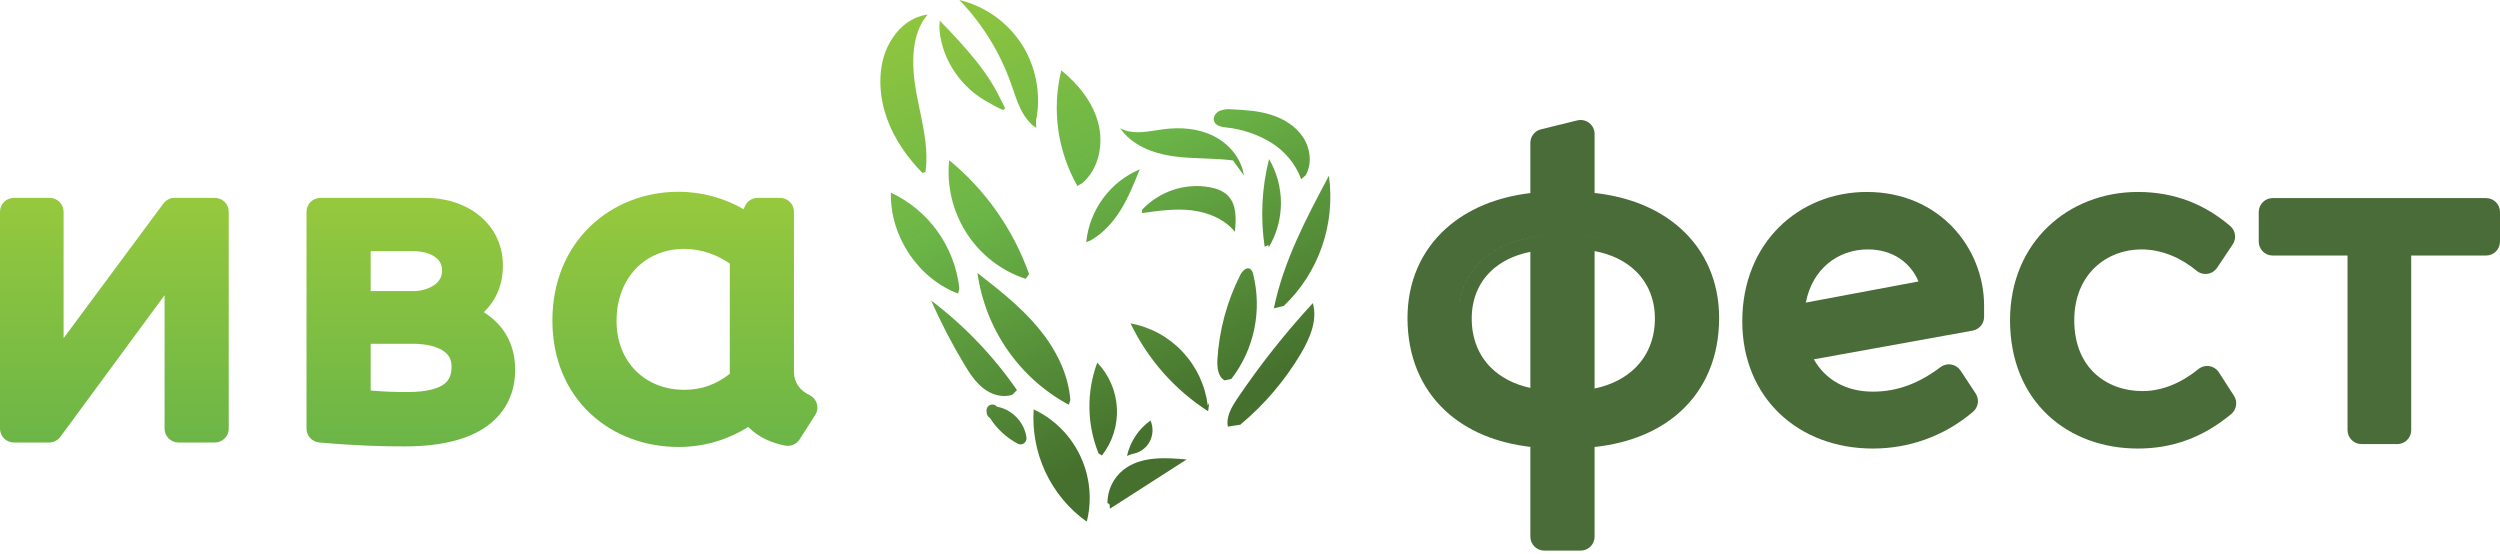
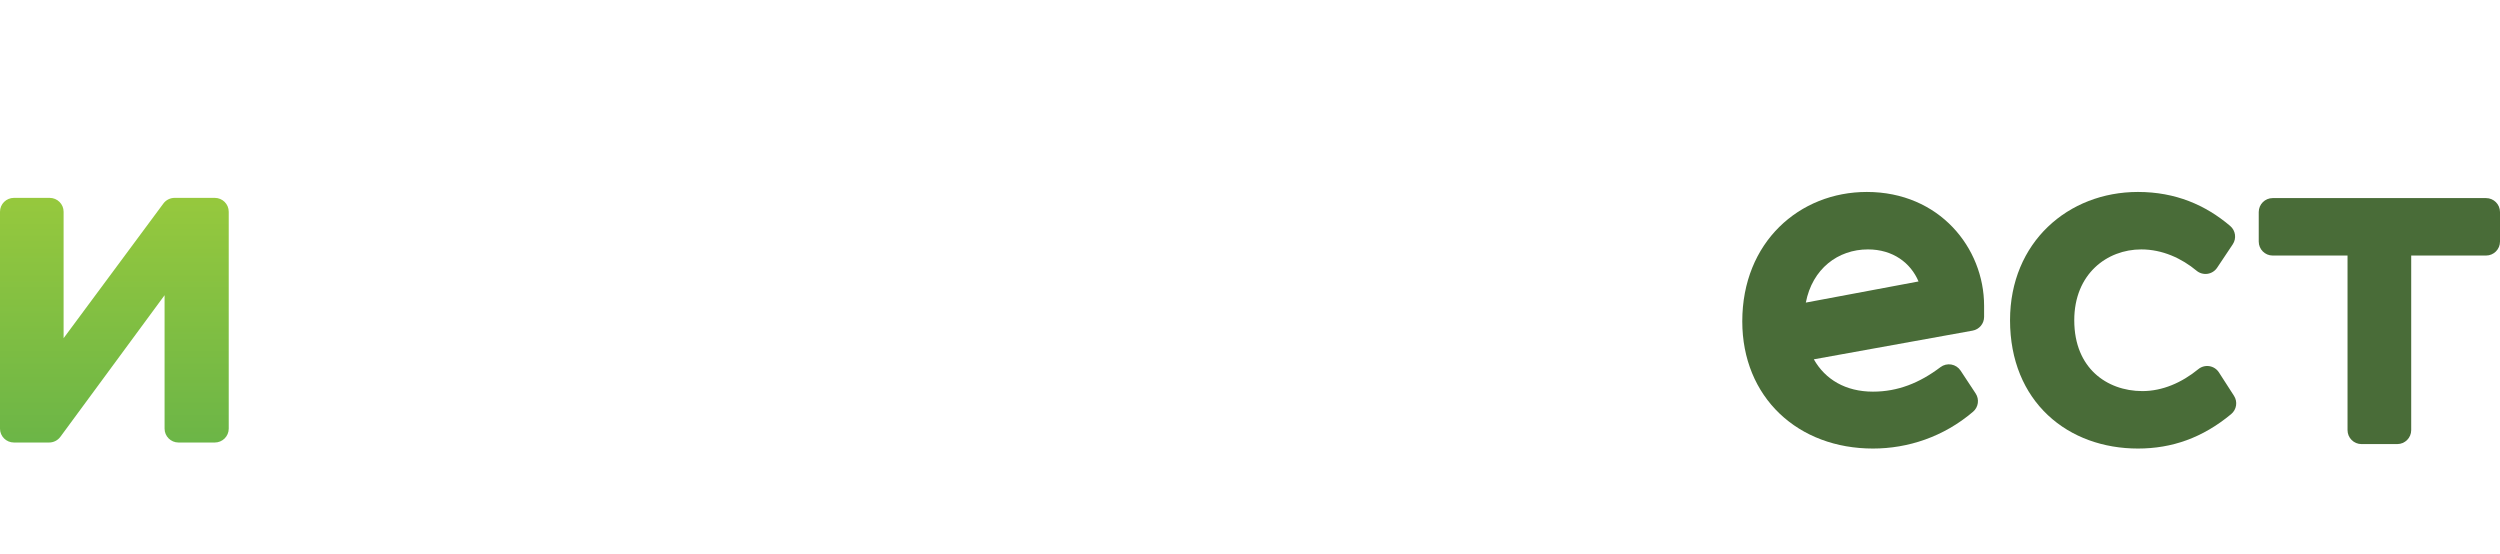
<svg xmlns="http://www.w3.org/2000/svg" width="627" height="139" viewBox="0 0 627 139" fill="none">
-   <path fill-rule="evenodd" clip-rule="evenodd" d="M256.69 11.797C257.021 12.348 257.329 12.918 257.616 13.508C258.554 15.401 259.259 17.403 259.713 19.469C260.171 21.533 260.382 23.645 260.341 25.759C260.319 26.814 260.232 27.867 260.083 28.911C260.055 29.114 260.012 29.307 259.968 29.498C259.906 29.774 259.844 30.047 259.833 30.338C259.819 30.627 259.826 30.916 259.853 31.204C259.856 31.228 259.859 31.285 259.864 31.359C259.878 31.596 259.903 32.005 259.953 32.036C259.464 31.814 259.02 31.503 258.642 31.119C257.323 29.795 256.284 28.215 255.586 26.475C255.005 25.174 254.533 23.791 254.064 22.414L254.064 22.414C253.909 21.96 253.755 21.508 253.597 21.059C250.823 13.176 246.391 5.991 240.608 0C243.924 0.796 247.053 2.249 249.813 4.274C252.574 6.299 254.911 8.856 256.69 11.797ZM222.48 29.805C224.375 35.035 227.631 39.566 231.347 43.378L232.11 43.137C232.845 37.961 231.75 32.706 230.659 27.474L230.659 27.474L230.659 27.474L230.659 27.474L230.659 27.474L230.659 27.474L230.659 27.473L230.659 27.473L230.659 27.473L230.659 27.473L230.659 27.473L230.659 27.473L230.659 27.473L230.659 27.473L230.659 27.473C230.34 25.942 230.022 24.414 229.749 22.89C228.546 16.154 228.505 8.386 232.669 3.653C230.345 3.945 228.141 4.996 226.258 6.709C224.376 8.421 222.878 10.738 221.901 13.447C220.141 18.58 220.584 24.576 222.48 29.805ZM257.243 69.931C251.155 67.945 245.924 63.902 242.429 58.482C238.935 53.062 237.391 46.596 238.056 40.172C247.192 47.669 254.124 57.551 258.097 68.742L257.243 69.931ZM223.441 48.32C223.151 59.171 230.225 69.82 240.292 73.629L240.602 72.261C240.019 67.121 238.132 62.215 235.126 58.021C232.119 53.827 228.095 50.485 223.441 48.32ZM252.676 87.758C256.658 93.502 261.927 98.215 268.052 101.51L268.442 100.352C267.945 93.561 264.604 87.232 260.238 82.034C255.873 76.837 250.485 72.631 245.144 68.461C246.113 75.401 248.694 82.013 252.676 87.758ZM275.524 113.732C272.575 106.442 272.457 98.302 275.193 90.942C278.155 94.025 279.907 98.09 280.121 102.377C280.336 106.664 278.999 110.879 276.359 114.233L275.524 113.732ZM262.233 118.469C264.553 123.392 268.085 127.634 272.489 130.786L272.659 130.456C273.93 124.979 273.289 119.222 270.844 114.158C268.399 109.095 264.3 105.036 259.242 102.67C258.883 108.105 259.914 113.545 262.233 118.469ZM278.807 121.513C278.103 122.967 277.737 124.564 277.739 126.184L278.246 126.409L278.386 127.57L297.61 115.237C292.157 114.737 286.123 114.41 281.803 117.801C280.536 118.791 279.512 120.06 278.807 121.513ZM255.058 97.839C249.102 89.235 241.829 81.642 233.512 75.347C235.943 80.838 238.711 86.172 241.801 91.316C243.137 93.548 244.578 95.793 246.625 97.387C248.672 98.982 251.443 99.846 253.882 99.001L255.058 97.839ZM255.368 111.334C252.459 109.826 250.008 107.567 248.255 104.798C247.715 104.53 247.405 103.84 247.437 103.257C247.376 102.962 247.404 102.652 247.521 102.37C247.673 102.001 247.964 101.71 248.33 101.559C248.696 101.408 249.106 101.41 249.471 101.565C249.705 101.664 249.909 101.822 250.064 102.019C253.817 102.63 256.982 105.969 257.439 109.779C257.468 110.042 257.429 110.307 257.324 110.549C257.22 110.791 257.055 111.001 256.846 111.158C256.636 111.315 256.39 111.414 256.13 111.445C255.871 111.476 255.608 111.437 255.368 111.334ZM288.546 105.465C285.556 107.583 283.454 110.751 282.65 114.353L283.918 113.855C284.831 113.728 285.702 113.388 286.462 112.863C287.222 112.338 287.851 111.642 288.299 110.829C288.748 110.016 289.003 109.109 289.046 108.178C289.089 107.247 288.918 106.319 288.546 105.465ZM307.944 106.995C307.466 104.465 308.926 102.019 310.36 99.897C316.059 91.467 322.377 83.484 329.262 76.015C330.487 80.314 328.519 84.843 326.264 88.673C322.241 95.452 317.103 101.484 311.069 106.511L307.944 106.995ZM283.54 81.11C287.88 90.132 294.619 97.76 303 103.136L303.273 101.051L302.912 101.701C302.274 96.635 300.05 91.903 296.564 88.198C293.079 84.493 288.515 82.009 283.54 81.11ZM307.154 95.404C305.441 94.493 305.229 92.125 305.323 90.158C305.771 82.788 307.715 75.594 311.035 69.024C311.516 68.025 312.58 66.877 313.542 67.436C313.965 67.779 314.241 68.275 314.308 68.82C315.424 73.327 315.511 78.029 314.562 82.57C313.614 87.11 311.654 91.37 308.833 95.027L307.154 95.404ZM333.289 44.09C327.63 54.699 321.91 65.497 319.485 77.327L321.966 76.732C326.299 72.608 329.588 67.492 331.558 61.813C333.528 56.133 334.122 50.056 333.289 44.09ZM317.177 61.886C316.084 54.55 316.457 47.071 318.274 39.89C320.243 43.252 321.275 47.087 321.261 50.989C321.246 54.891 320.186 58.713 318.193 62.05L318.121 61.451L317.177 61.886ZM318.814 35.775C322.266 37.896 324.92 41.123 326.352 44.94L327.465 43.956C329.123 41.055 328.652 37.224 326.814 34.426C324.977 31.628 321.969 29.784 318.786 28.788C315.603 27.791 312.267 27.565 308.952 27.422C307.867 27.283 306.764 27.431 305.755 27.855C304.794 28.358 304.078 29.55 304.574 30.583C305.071 31.617 306.388 31.835 307.515 31.968C311.512 32.376 315.371 33.676 318.814 35.775ZM286.45 53.443C290.548 52.854 294.718 52.263 298.817 52.743C302.917 53.223 307.078 54.91 309.709 58.117C310.024 54.988 310.191 51.415 308.032 49.142C306.842 47.888 305.124 47.286 303.433 46.96C300.347 46.407 297.175 46.637 294.203 47.63C291.23 48.622 288.55 50.346 286.403 52.647L286.45 53.443ZM301.923 39.739C304.366 39.83 306.81 39.921 309.234 40.24L311.958 43.97C311.331 39.691 308.207 36.033 304.373 34.112C300.539 32.191 296.077 31.852 291.837 32.409C291.237 32.488 290.628 32.583 290.014 32.678C286.864 33.168 283.608 33.675 280.908 32.128C283.806 36.36 288.99 38.411 294.022 39.155C296.638 39.542 299.28 39.641 301.923 39.739ZM272.417 60.732C272.828 56.748 274.291 52.951 276.653 49.739C279.015 46.528 282.189 44.019 285.843 42.475L285.786 42.617C284.417 46.022 283.043 49.44 281.141 52.55C279.213 55.702 276.648 58.554 273.421 60.345L272.417 60.732ZM266.172 17.637C263.761 27.468 265.213 37.871 270.224 46.662L271.549 45.835C275.625 42.261 276.823 36.074 275.421 30.794C274.019 25.515 270.381 21.074 266.172 17.637ZM235.634 5.103L235.636 5.106L235.634 5.103ZM235.724 5.202L235.636 5.106C235.727 5.21 235.667 5.739 235.625 6.106C235.609 6.248 235.595 6.365 235.594 6.426C235.601 6.886 235.614 7.34 235.669 7.801C235.756 8.716 235.905 9.623 236.115 10.517C236.539 12.337 237.194 14.093 238.063 15.744C239.84 19.134 242.396 22.046 245.515 24.233C246.344 24.811 247.209 25.335 248.105 25.799C249.093 26.4 250.115 26.943 251.165 27.424C251.298 27.483 251.441 27.517 251.585 27.526C251.656 27.527 251.726 27.513 251.79 27.483C251.854 27.453 251.911 27.409 251.955 27.354C251.996 27.256 252.011 27.15 251.999 27.045C251.986 26.94 251.946 26.84 251.883 26.755C251.782 26.55 251.681 26.345 251.58 26.14C250.693 24.338 249.808 22.542 248.739 20.822C247.552 18.92 246.256 17.09 244.856 15.342C242.034 11.793 238.878 8.467 235.724 5.202Z" fill="url(#paint0_linear_572_1061)" />
  <path d="M3.498 49.626C1.566 49.626 0 51.183 0 53.104V107.504C0 109.425 1.566 110.983 3.498 110.983H12.313C13.428 110.983 14.477 110.454 15.136 109.559L41.276 74.042V107.504C41.276 109.425 42.842 110.983 44.774 110.983H53.868C55.8 110.983 57.366 109.425 57.366 107.504V53.104C57.366 51.183 55.8 49.626 53.868 49.626H43.794C42.683 49.626 41.638 50.151 40.978 51.041L15.951 84.816V53.104C15.951 51.183 14.384 49.626 12.453 49.626H3.498Z" fill="url(#paint1_linear_572_1061)" />
-   <path fill-rule="evenodd" clip-rule="evenodd" d="M76.875 107.504C76.875 109.305 78.257 110.808 80.061 110.969C89.558 111.815 96.24 111.957 101.5 111.957C110.683 111.957 117.594 110.195 122.288 106.757C127.152 103.196 129.204 98.156 129.204 92.757C129.204 87.527 127.299 83.488 124.311 80.607C123.388 79.717 122.382 78.957 121.329 78.311C124.023 75.732 126.126 71.935 126.126 66.6C126.126 56.423 117.62 49.626 106.677 49.626H80.373C78.441 49.626 76.875 51.183 76.875 53.104V107.504ZM102.2 98.322C99.014 98.322 96.426 98.241 92.965 97.945V86.217H103.459C107.048 86.217 109.604 86.948 111.151 87.978C112.537 88.9 113.253 90.127 113.253 91.922C113.253 94.022 112.651 95.338 111.464 96.261C110.101 97.323 107.39 98.322 102.2 98.322ZM103.739 73H92.965V62.983H103.459C106.137 62.983 108.061 63.652 109.223 64.524C110.294 65.329 110.875 66.399 110.875 67.852C110.875 69.468 110.148 70.628 108.885 71.508C107.521 72.459 105.594 73 103.739 73Z" fill="url(#paint2_linear_572_1061)" />
-   <path fill-rule="evenodd" clip-rule="evenodd" d="M186.809 51.746L186.5 52.468C181.75 49.735 176.2 48.096 170.161 48.096C153.209 48.096 138.539 60.554 138.539 80.374C138.539 90.169 142.142 98.166 148.029 103.701C153.883 109.205 161.801 112.096 170.161 112.096C177.327 112.096 183.143 109.902 187.653 107.082C190.325 109.768 193.64 111.127 196.924 111.755C198.333 112.024 199.765 111.411 200.535 110.207L204.453 104.085C204.991 103.245 205.14 102.217 204.865 101.26C204.589 100.303 203.914 99.509 203.011 99.08C200.725 97.992 199.123 96.001 199.123 93.313V53.104C199.123 51.183 197.557 49.626 195.626 49.626H190.029C188.625 49.626 187.357 50.461 186.809 51.746ZM154.63 80.513C154.63 69.494 162.016 62.426 171.56 62.426C175.995 62.426 179.929 63.951 183.033 66.104V93.757C179.694 96.331 176.149 97.765 171.56 97.765C161.894 97.765 154.63 90.851 154.63 80.513Z" fill="url(#paint3_linear_572_1061)" />
-   <path fill-rule="evenodd" clip-rule="evenodd" d="M362.629 57.332C368.046 52.449 375.358 49.418 383.814 48.428V35.831C383.814 34.222 384.914 32.82 386.479 32.435L395.583 30.197C396.628 29.94 397.733 30.177 398.58 30.84C399.427 31.503 399.922 32.518 399.922 33.593V48.4C408.5 49.328 415.914 52.326 421.405 57.212C427.651 62.77 431.157 70.558 431.157 79.759C431.157 89.366 427.78 97.406 421.551 103.126C416.064 108.164 408.614 111.177 399.922 112.101V134.598C399.922 136.53 398.354 138.096 396.42 138.096H387.316C385.382 138.096 383.814 136.53 383.814 134.598V112.074C375.245 111.087 367.896 108.04 362.484 103.005C356.338 97.288 353 89.292 353 79.759C353 70.632 356.467 62.888 362.629 57.332ZM396.42 59.054C397.628 59.117 398.796 59.241 399.922 59.423C400.643 59.54 401.347 59.681 402.032 59.846C400.276 59.425 398.402 59.156 396.42 59.054ZM399.922 97.44V62.972C404.255 63.772 407.69 65.547 410.157 67.909C413.264 70.885 415.049 74.992 415.049 79.899C415.049 84.968 413.247 89.193 410.121 92.273C407.654 94.703 404.23 96.546 399.922 97.44ZM383.814 59.603C384.939 59.408 386.108 59.27 387.316 59.194C375.522 59.938 367.579 66.507 365.926 76.076C367.41 67.488 373.96 61.316 383.814 59.603ZM373.9 68.026C376.292 65.726 379.619 63.989 383.814 63.16V97.286C379.65 96.397 376.336 94.594 373.941 92.214C370.885 89.175 369.108 84.983 369.108 79.899C369.108 74.981 370.865 70.945 373.9 68.026Z" fill="#496C38" />
  <path fill-rule="evenodd" clip-rule="evenodd" d="M494.733 82.921C496.399 82.62 497.611 81.171 497.611 79.479V76.681C497.611 62.172 486.389 48.142 468.197 48.142C451.311 48.142 436.963 60.726 436.963 80.598C436.963 90.009 440.381 98.048 446.326 103.726C452.255 109.388 460.476 112.495 469.738 112.495C478.504 112.495 487.448 109.572 494.843 103.263C496.186 102.117 496.464 100.153 495.493 98.68L491.711 92.944C491.179 92.137 490.335 91.585 489.381 91.421C488.427 91.257 487.447 91.495 486.675 92.078C481.406 96.057 475.966 98.225 469.738 98.225C462.875 98.225 457.759 95.164 454.909 90.118L494.733 82.921ZM452.903 75.89L481.169 70.59C479.204 65.937 474.759 62.552 468.478 62.552C460.961 62.552 454.523 67.426 452.903 75.89Z" fill="#496C38" />
  <path d="M559.976 61.274C560.961 59.798 560.684 57.818 559.33 56.669C553.156 51.428 545.645 48.142 536.193 48.142C518.698 48.142 504.118 60.776 504.118 80.319C504.118 90.41 507.664 98.539 513.626 104.132C519.552 109.691 527.597 112.495 536.193 112.495C544.731 112.495 552.381 109.82 559.579 103.855C560.941 102.726 561.245 100.759 560.288 99.272L556.506 93.396C555.966 92.557 555.094 91.989 554.108 91.833C553.122 91.677 552.116 91.949 551.343 92.581C547.181 95.982 542.336 98.085 537.313 98.085C532.755 98.085 528.498 96.559 525.413 93.69C522.376 90.865 520.225 86.51 520.225 80.319C520.225 68.695 528.444 62.552 537.033 62.552C542.335 62.552 547.171 64.793 550.899 67.897C551.662 68.532 552.66 68.813 553.643 68.671C554.627 68.528 555.503 67.975 556.054 67.15L559.976 61.274Z" fill="#496C38" />
  <path d="M566.492 60.593C566.492 62.525 568.059 64.091 569.993 64.091H588.762V107.878C588.762 109.81 590.33 111.376 592.264 111.376H601.228C603.162 111.376 604.73 109.81 604.73 107.878V64.091H623.498C625.432 64.091 627 62.525 627 60.593V53.179C627 51.247 625.432 49.681 623.498 49.681H569.993C568.059 49.681 566.492 51.247 566.492 53.179V60.593Z" fill="#496C38" />
  <defs>
    <linearGradient id="paint0_linear_572_1061" x1="248.669" y1="-17.495" x2="310.556" y2="113.421" gradientUnits="userSpaceOnUse">
      <stop stop-color="#97C93D" />
      <stop offset="0.443" stop-color="#6BB547" />
      <stop offset="0.911" stop-color="#45702D" />
    </linearGradient>
    <linearGradient id="paint1_linear_572_1061" x1="102.5" y1="48.096" x2="102.5" y2="112.096" gradientUnits="userSpaceOnUse">
      <stop stop-color="#97C93D" />
      <stop offset="1" stop-color="#6BB547" />
    </linearGradient>
    <linearGradient id="paint2_linear_572_1061" x1="102.5" y1="48.096" x2="102.5" y2="112.096" gradientUnits="userSpaceOnUse">
      <stop stop-color="#97C93D" />
      <stop offset="1" stop-color="#6BB547" />
    </linearGradient>
    <linearGradient id="paint3_linear_572_1061" x1="102.5" y1="48.096" x2="102.5" y2="112.096" gradientUnits="userSpaceOnUse">
      <stop stop-color="#97C93D" />
      <stop offset="1" stop-color="#6BB547" />
    </linearGradient>
  </defs>
</svg>